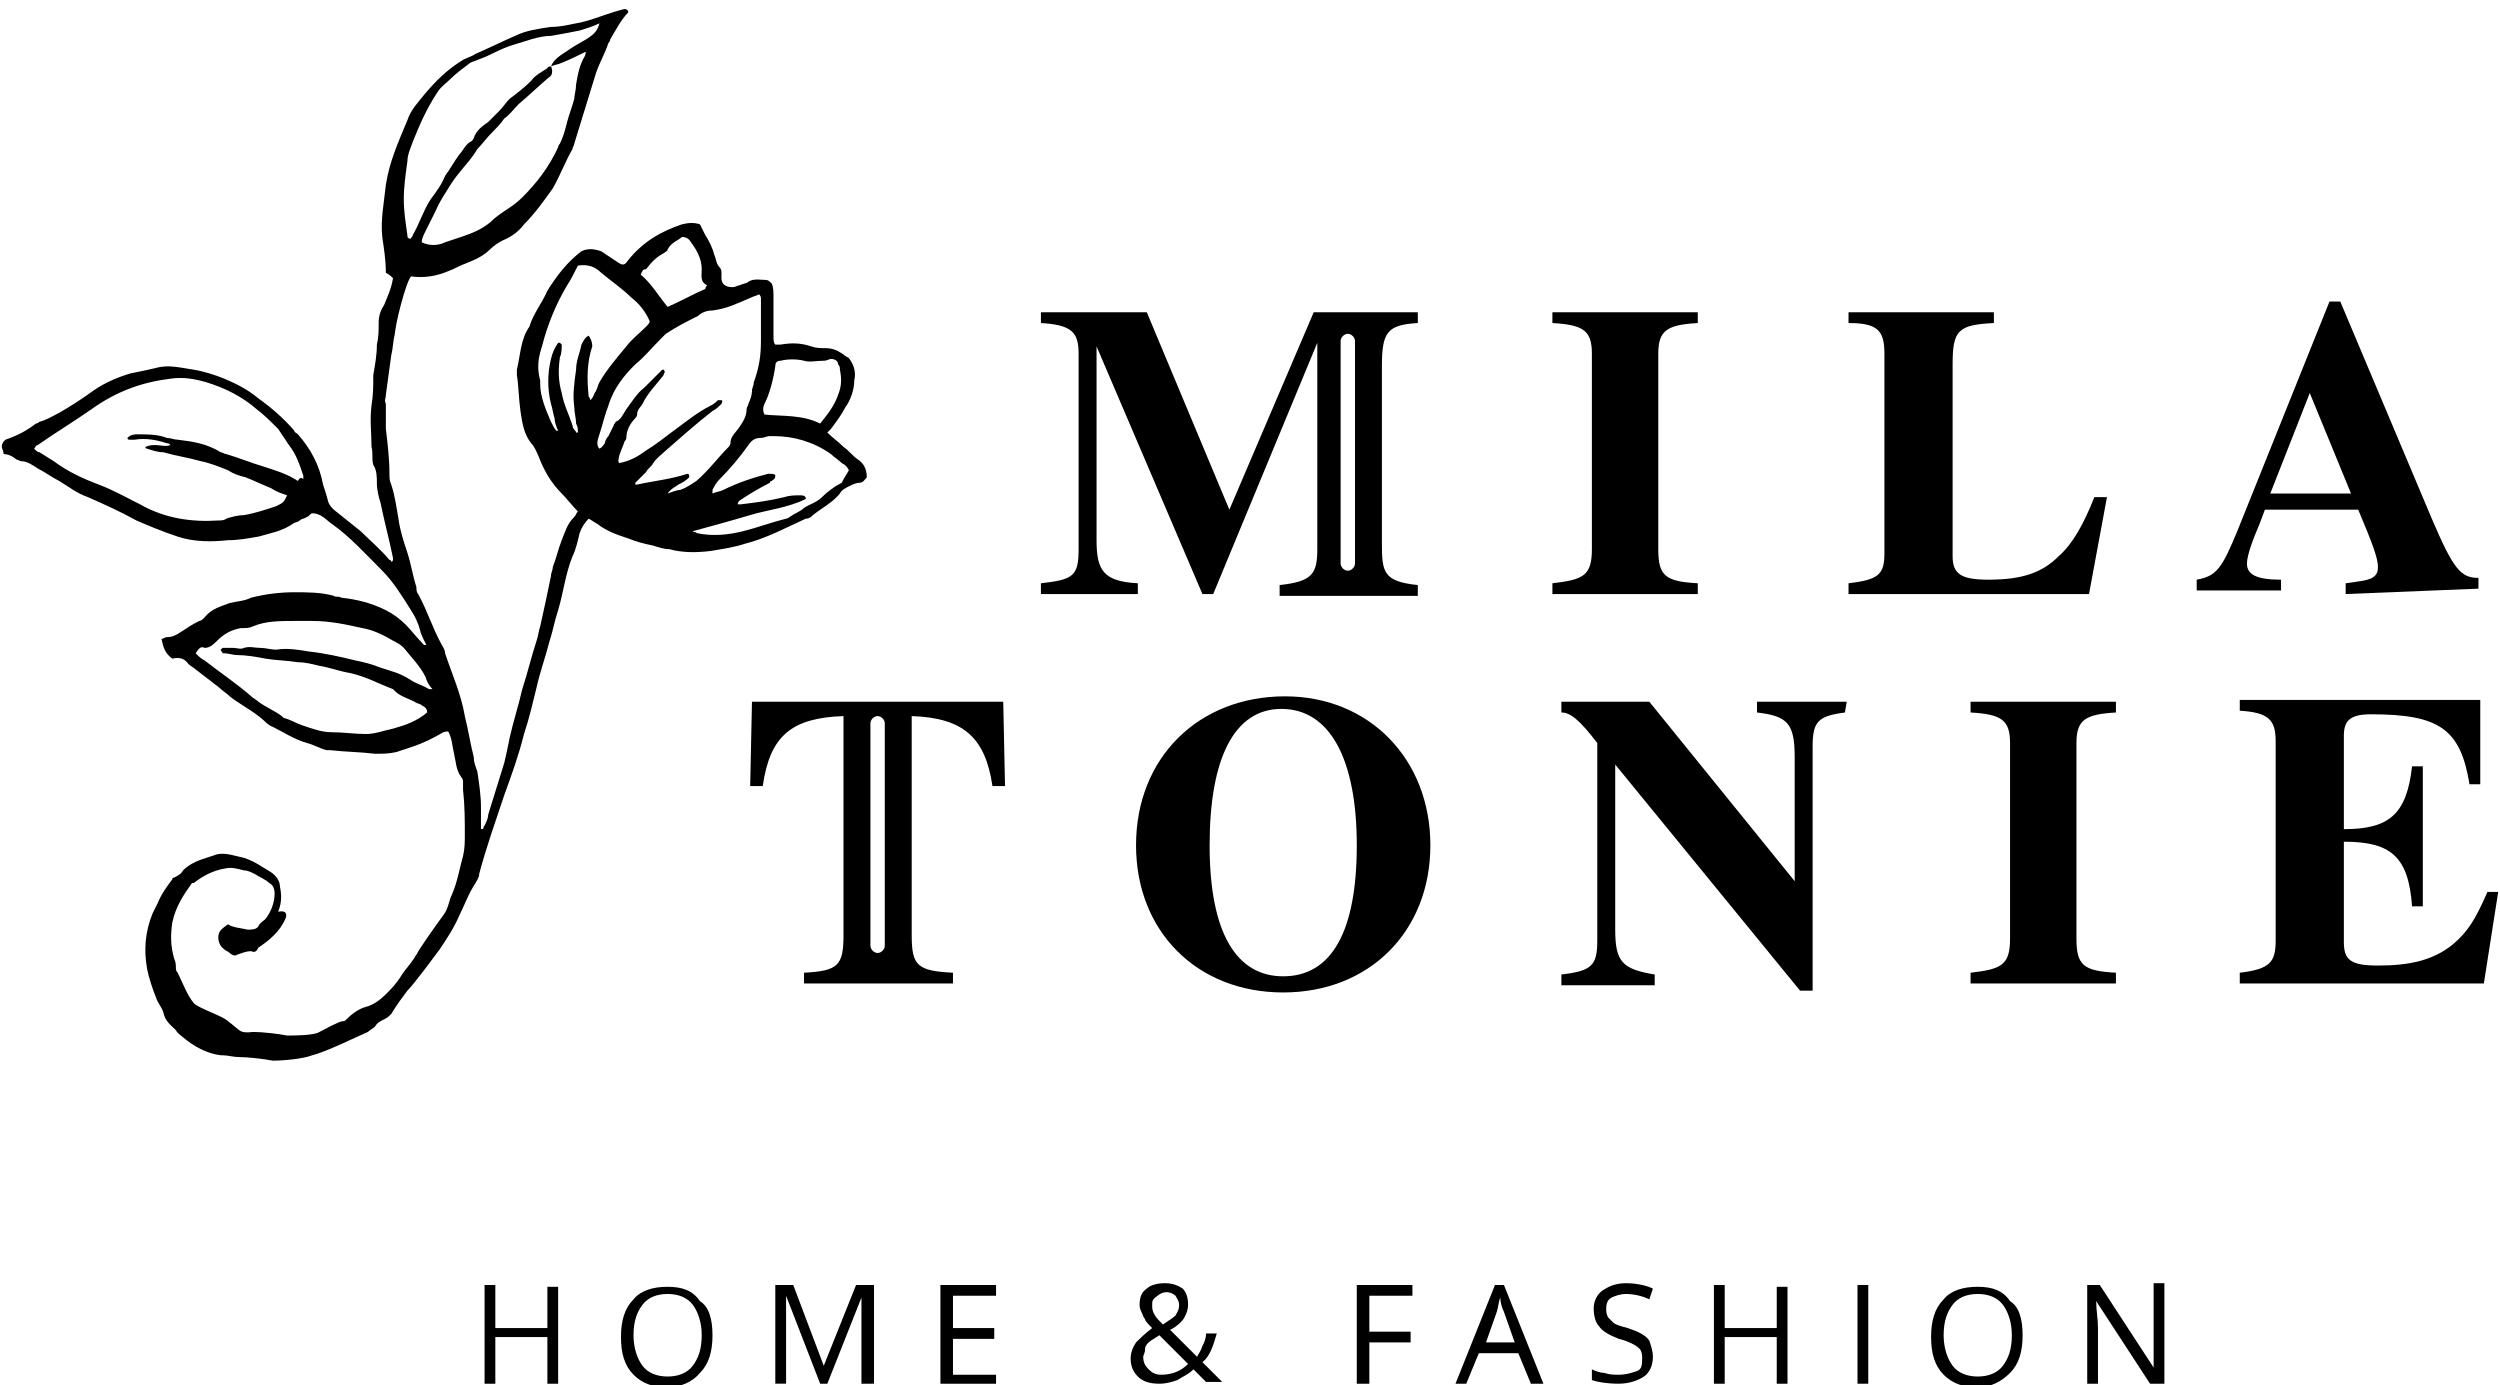
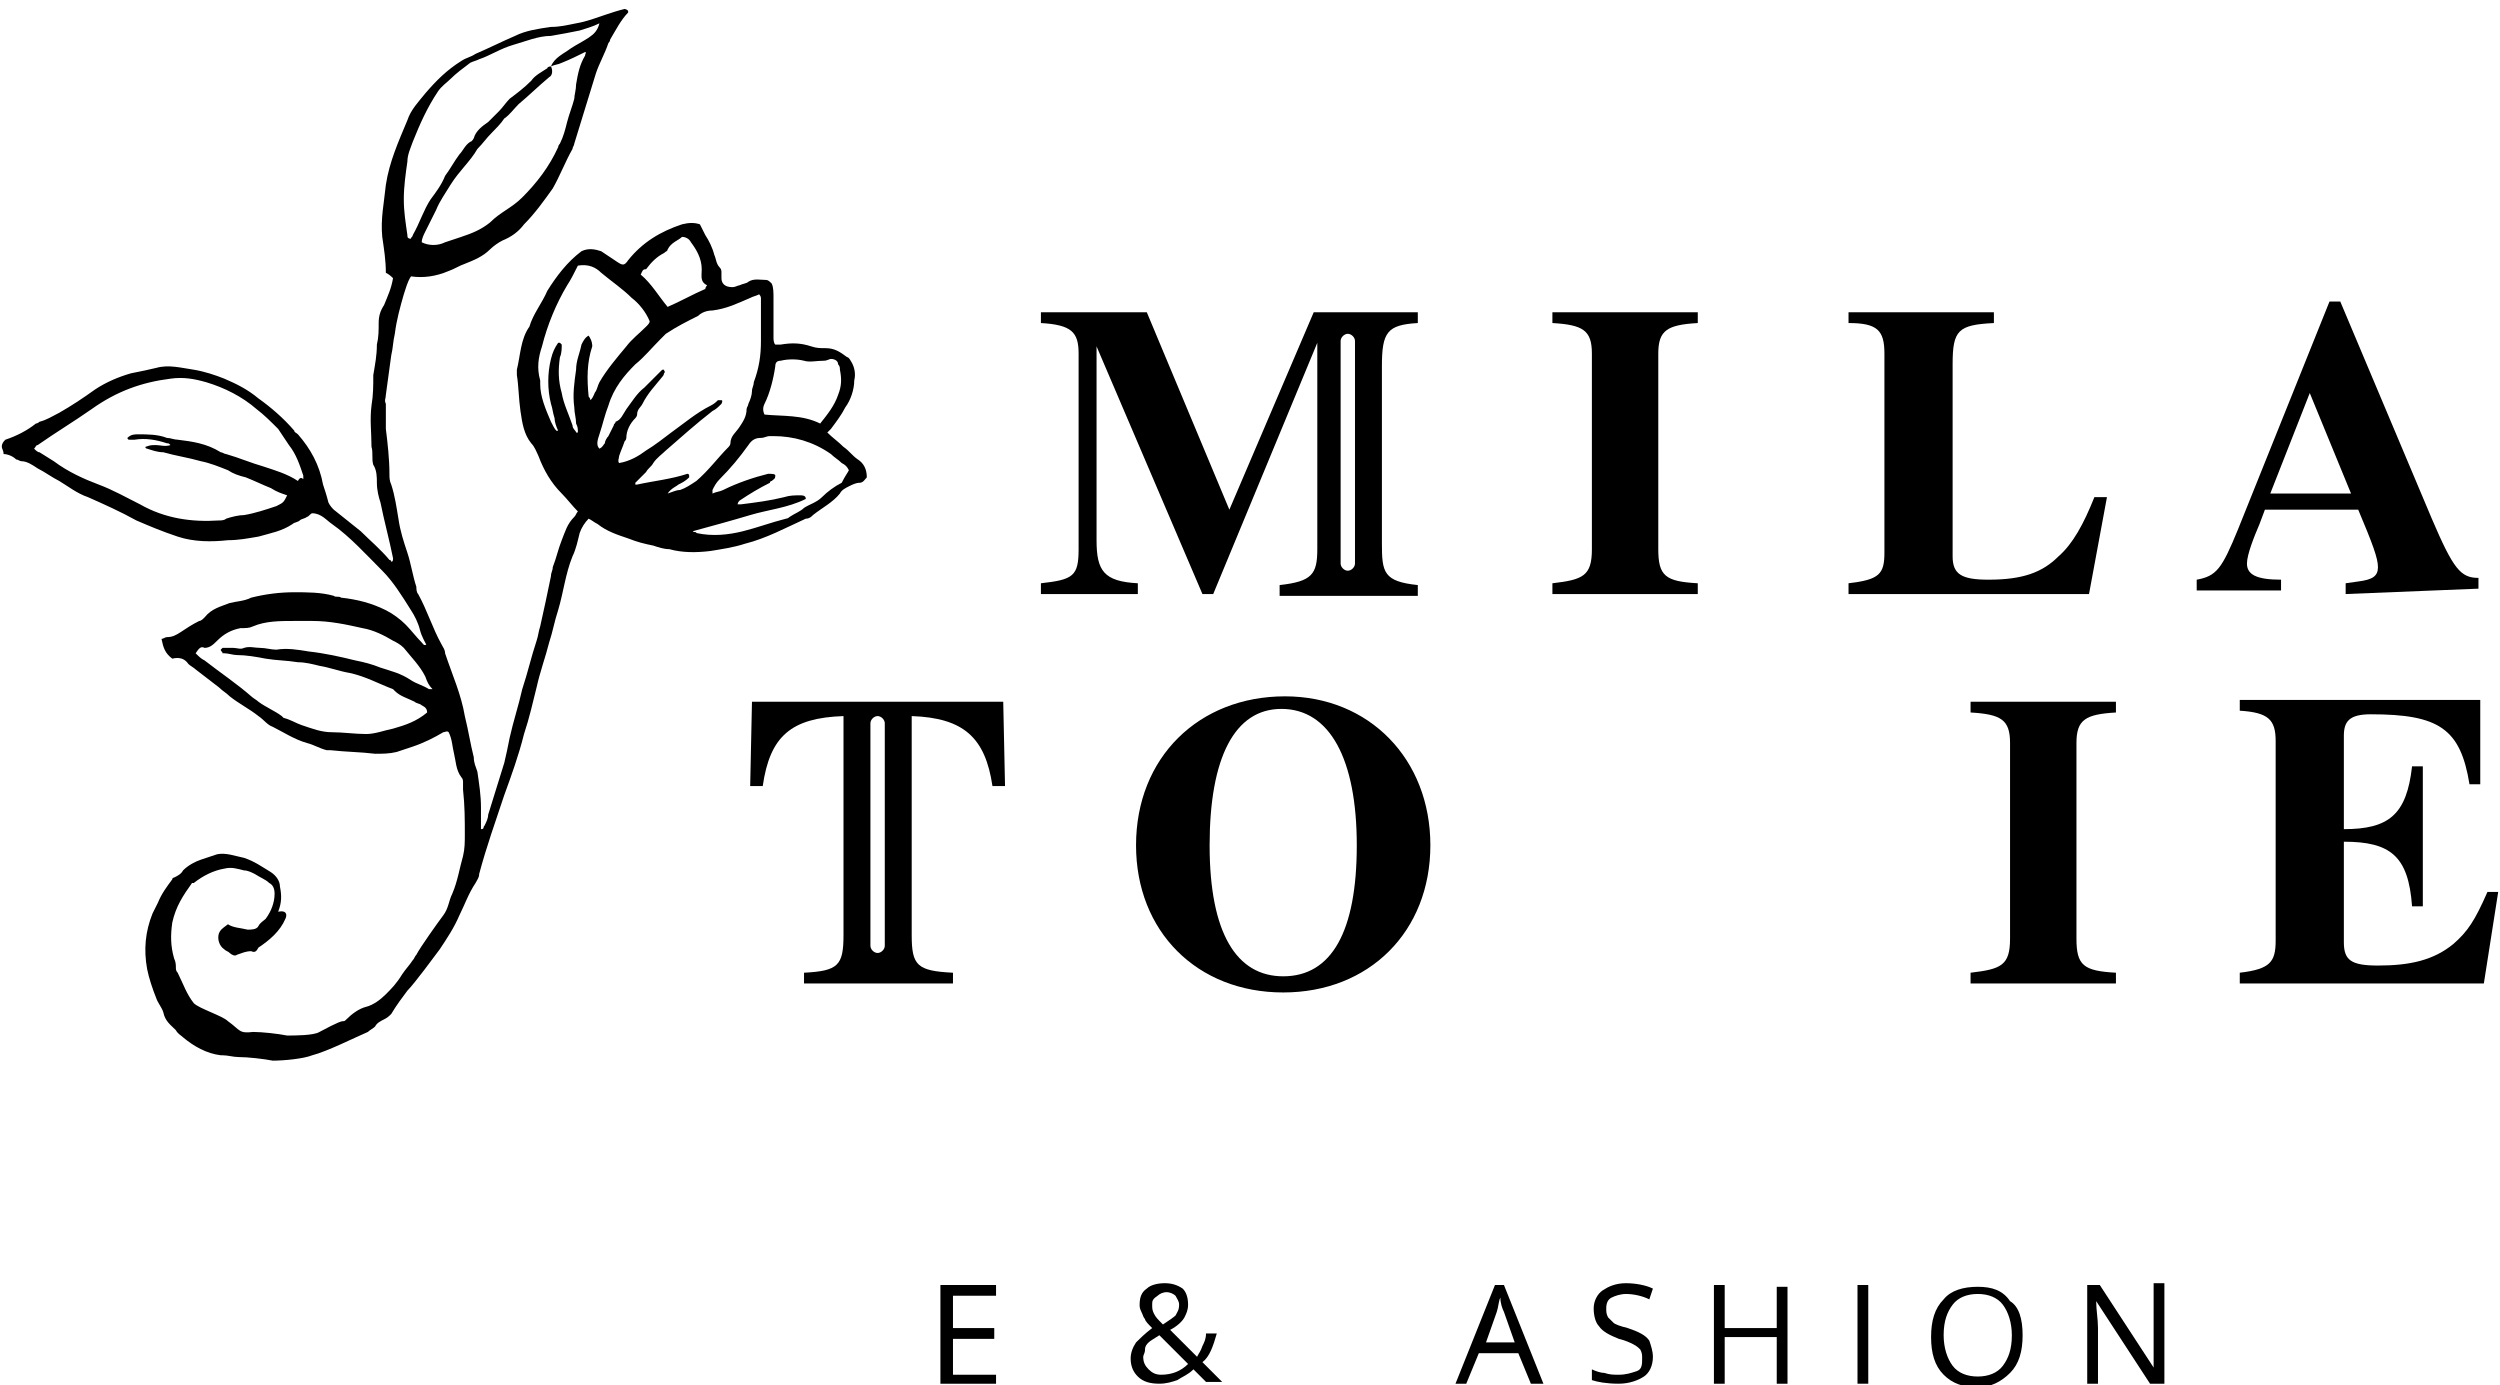
<svg xmlns="http://www.w3.org/2000/svg" version="1.1" id="Laag_1" x="0px" y="0px" viewBox="0 0 139.3 77.2" style="enable-background:new 0 0 139.3 77.2;" xml:space="preserve">
  <g>
    <g>
      <path d="M86.5,33.1v-0.6c1.7-0.2,2.2-0.4,2.2-1.9V19.7c0-1.3-0.5-1.6-2.2-1.7v-0.6h8.1V18c-1.7,0.1-2.2,0.4-2.2,1.7v10.9    c0,1.5,0.4,1.8,2.2,1.9v0.6H86.5z" />
      <path d="M116.4,33.1H103v-0.6c1.7-0.2,2-0.5,2-1.7V19.7c0-1.3-0.4-1.7-2-1.7v-0.6l8.1,0v0.6c-2,0.1-2.3,0.4-2.3,2.3V31    c0,1,0.5,1.3,2,1.3c1.9,0,3-0.4,3.9-1.3c0.8-0.7,1.4-1.8,2-3.3h0.7L116.4,33.1z" />
      <path d="M130.7,33.1v-0.6l0.7-0.1c0.8-0.1,1.1-0.3,1.1-0.8s-0.3-1.3-1.1-3.2h-5.2l-0.3,0.8c-0.3,0.7-0.7,1.7-0.7,2.2    c0,0.6,0.5,0.9,1.9,0.9v0.6h-4.7v-0.6c1.1-0.2,1.4-0.6,2.3-2.8l5.1-12.7h0.6l5.1,12.1c1.2,2.8,1.6,3.3,2.6,3.3v0.6L130.7,33.1    L130.7,33.1z M128.7,21.9l-2.2,5.6h4.5L128.7,21.9z" />
      <path d="M71.5,55.3c-4.8,0-8.2-3.4-8.2-8.2c0-4.9,3.5-8.3,8.3-8.3c4.7,0,8.1,3.5,8.1,8.3C79.7,51.9,76.3,55.3,71.5,55.3z     M71.4,39.5c-2.6,0-4,2.7-4,7.6c0,4.9,1.5,7.3,4.1,7.3c2.7,0,4.1-2.5,4.1-7.3C75.6,42.3,74.1,39.5,71.4,39.5z" />
-       <path d="M102.8,39.7c-1.5,0.2-1.8,0.5-1.8,1.9v13.6h-0.7L90,42.6v9.2c0,1.8,0.4,2.2,2.2,2.5v0.6h-5.2v-0.6c1.7-0.2,2-0.5,2-1.9    V41.4c-1-1.3-1.5-1.7-2-1.7v-0.6h4.9l8.1,10v-6.9c0-1.9-0.4-2.3-2.1-2.5v-0.6h5L102.8,39.7L102.8,39.7z" />
      <path d="M109.8,54.8v-0.6c1.7-0.2,2.2-0.4,2.2-1.9V41.4c0-1.3-0.5-1.6-2.2-1.7v-0.6h8.1v0.6c-1.7,0.1-2.2,0.4-2.2,1.7v10.9    c0,1.5,0.4,1.8,2.2,1.9v0.6L109.8,54.8L109.8,54.8z" />
      <path d="M138.4,54.8h-13.6v-0.6c1.7-0.2,2-0.6,2-1.8V41.3c0-1.2-0.4-1.6-2-1.7v-0.6h13.4v4.7h-0.6c-0.5-3.1-1.7-3.9-5.5-3.9    c-1.2,0-1.5,0.4-1.5,1.2v5.2c2.5,0,3.5-0.8,3.8-3.5h0.6v7.8h-0.6c-0.2-2.8-1.2-3.6-3.8-3.6v5.6c0,1,0.4,1.3,1.9,1.3    c1.8,0,3.1-0.3,4.2-1.2c0.8-0.7,1.2-1.3,1.9-2.9h0.6L138.4,54.8z" />
      <g>
        <path d="M23.9,36.2c-0.2-0.4-0.4-0.7-0.5-1.1c-0.1-0.4-0.3-0.8-0.5-1.1c-0.5-0.8-1-1.6-1.6-2.2c-0.9-0.9-1.8-1.9-2.8-2.6     c-0.3-0.2-0.6-0.6-1.1-0.6c-0.1,0-0.2,0.2-0.3,0.2c-0.1,0.1-0.3,0.1-0.4,0.2s-0.3,0.1-0.4,0.2c-0.6,0.4-1.2,0.5-1.9,0.7     c-0.6,0.1-1.1,0.2-1.7,0.2c-0.9,0.1-1.9,0.1-2.8-0.2C9,29.6,8.3,29.3,7.6,29c-0.9-0.5-1.8-0.9-2.7-1.3c-0.6-0.2-1.1-0.6-1.6-0.9     c-0.4-0.2-0.8-0.5-1.2-0.7c-0.3-0.2-0.6-0.4-0.9-0.4c-0.1,0-0.2-0.1-0.3-0.1c-0.2-0.2-0.5-0.3-0.7-0.3c0-0.2-0.1-0.3-0.1-0.4     c0-0.2,0.1-0.3,0.2-0.4c0.6-0.2,1.2-0.5,1.7-0.9c0.1,0,0.2-0.1,0.2-0.1c0.4-0.1,0.7-0.3,1.1-0.5c0.7-0.4,1.3-0.8,2-1.3     c0.6-0.4,1.3-0.7,2-0.9c0.5-0.1,1-0.2,1.4-0.3c0.7-0.2,1.4,0,2.1,0.1c0.6,0.1,1.2,0.3,1.7,0.5c0.7,0.3,1.3,0.6,1.9,1.1     c0.7,0.5,1.4,1.1,2,1.8c0,0.1,0.1,0.1,0.2,0.2c0.7,0.8,1.2,1.7,1.4,2.8c0.1,0.3,0.2,0.6,0.3,1c0.1,0.2,0.2,0.3,0.3,0.4     c0.5,0.4,1,0.8,1.5,1.2c0.5,0.5,1.1,1,1.6,1.6c0,0,0.1,0,0.1,0.1c0.1,0,0.1-0.1,0.1-0.2c-0.2-1-0.5-2.1-0.7-3.1     c-0.1-0.3-0.2-0.7-0.2-1.1c0-0.3,0-0.7-0.2-1c-0.1-0.3,0-0.7-0.1-1c0-0.8-0.1-1.5,0-2.3c0.1-0.6,0.1-1.1,0.1-1.7     c0.1-0.6,0.2-1.1,0.2-1.7c0.1-0.4,0.1-0.8,0.1-1.2c0-0.4,0.1-0.7,0.3-1c0.2-0.5,0.4-0.9,0.5-1.5c-0.1-0.1-0.2-0.2-0.4-0.3     c0-0.7-0.1-1.3-0.2-2c-0.1-1,0.1-1.9,0.2-2.9c0.2-1.3,0.7-2.4,1.2-3.6c0.2-0.6,0.6-1,1-1.5c0.6-0.7,1.2-1.3,2-1.8     c0.3-0.2,0.5-0.2,0.8-0.4c0.7-0.3,1.5-0.7,2.2-1c0.6-0.3,1.3-0.4,2-0.5c0.5,0,0.9-0.1,1.4-0.2c0.6-0.1,1.1-0.3,1.7-0.5     c0.3-0.1,0.6-0.2,1-0.3c0,0,0.1,0,0.2,0.1c0,0,0,0.1,0,0.1c-0.4,0.4-0.7,1-1,1.5c0,0.1-0.1,0.2-0.1,0.2c-0.2,0.6-0.5,1.1-0.7,1.7     c-0.4,1.3-0.8,2.6-1.2,3.9c0,0.1-0.1,0.2-0.1,0.3c-0.4,0.7-0.7,1.5-1.1,2.2c-0.5,0.7-1,1.4-1.6,2c-0.3,0.4-0.7,0.7-1.2,0.9     c-0.2,0.1-0.5,0.3-0.7,0.5c-0.4,0.4-0.9,0.6-1.4,0.8c-0.3,0.1-0.6,0.3-0.9,0.4c-0.7,0.3-1.4,0.4-2.1,0.3c-0.2,0.3-0.3,0.7-0.4,1     c-0.2,0.7-0.4,1.4-0.5,2.2c-0.1,0.4-0.1,0.8-0.2,1.2c-0.1,0.7-0.2,1.5-0.3,2.2c0,0.2-0.1,0.3,0,0.5c0,0.5,0,1,0,1.4     c0.1,0.8,0.2,1.7,0.2,2.5c0,0.2,0,0.4,0.1,0.6c0.2,0.6,0.3,1.3,0.4,1.9c0.1,0.7,0.3,1.3,0.5,1.9s0.3,1.3,0.5,1.9     c0,0.1,0,0.3,0.1,0.4c0.5,0.9,0.8,1.9,1.3,2.8c0.1,0.2,0.2,0.3,0.2,0.5c0.4,1.2,0.9,2.3,1.1,3.5c0.2,0.8,0.3,1.5,0.5,2.3     c0,0.3,0.1,0.5,0.2,0.8c0.1,0.7,0.2,1.3,0.2,2c0,0.4,0,0.8,0,1.2c0.2,0,0.1-0.1,0.2-0.2c0.1-0.2,0.2-0.4,0.2-0.6     c0.3-1,0.6-1.9,0.9-2.9c0.1-0.4,0.2-0.9,0.3-1.4c0.2-0.9,0.5-1.8,0.7-2.7c0.3-0.9,0.5-1.8,0.8-2.7c0.1-0.3,0.1-0.5,0.2-0.8     c0.2-0.9,0.4-1.8,0.6-2.8c0-0.2,0.1-0.3,0.1-0.5c0.2-0.5,0.3-1,0.5-1.5c0.2-0.5,0.3-0.9,0.7-1.3c0.1-0.1,0.1-0.2,0.2-0.3     c-0.3-0.3-0.6-0.7-0.9-1c-0.6-0.6-1-1.3-1.3-2.1c-0.1-0.2-0.2-0.5-0.4-0.7c-0.4-0.5-0.5-1.1-0.6-1.8c-0.1-0.7-0.1-1.4-0.2-2     c0-0.1,0-0.2,0-0.3c0.2-0.8,0.2-1.7,0.7-2.4c0.2-0.7,0.7-1.3,1-2c0.5-0.8,1.1-1.6,1.9-2.2c0.4-0.2,0.8-0.1,1.1,0     c0.3,0.2,0.6,0.4,0.9,0.6s0.4,0.2,0.6-0.1c0.8-1,1.8-1.6,3-2c0.4-0.1,0.7-0.1,1,0c0.1,0.2,0.2,0.4,0.3,0.6     c0.2,0.3,0.4,0.7,0.5,1.1c0.1,0.2,0.1,0.5,0.3,0.7c0.1,0.1,0.1,0.2,0.1,0.3c0,0.1,0,0.2,0,0.3c0,0.3,0.2,0.5,0.6,0.5     c0.2,0,0.3-0.1,0.4-0.1c0.2-0.1,0.4-0.1,0.5-0.2c0.3-0.2,0.7-0.1,1-0.1c0.1,0,0.2,0.1,0.3,0.2c0.1,0.2,0.1,0.5,0.1,0.8     c0,0.7,0,1.5,0,2.2c0,0.1,0,0.3,0.1,0.4c0.1,0,0.2,0,0.3,0c0.6-0.1,1.1-0.1,1.7,0.1c0.3,0.1,0.5,0.1,0.8,0.1     c0.5,0,0.8,0.2,1.2,0.5c0.1,0,0.2,0.2,0.2,0.2c0.2,0.3,0.3,0.7,0.2,1.1c0,0.5-0.2,1.1-0.5,1.5c-0.2,0.4-0.5,0.8-0.8,1.2     c-0.1,0.1-0.1,0.1-0.2,0.2c0.3,0.3,0.6,0.5,0.9,0.8c0.3,0.2,0.5,0.5,0.8,0.7c0.3,0.2,0.5,0.5,0.5,1c-0.1,0.1-0.2,0.3-0.4,0.3     c-0.2,0-0.4,0.1-0.6,0.2c-0.2,0.1-0.4,0.2-0.5,0.4c-0.4,0.5-1,0.8-1.5,1.2c-0.1,0.1-0.2,0.2-0.4,0.2c-1.1,0.5-2.2,1.1-3.4,1.4     c-0.6,0.2-1.3,0.3-1.9,0.4c-0.8,0.1-1.6,0.1-2.3-0.1c-0.3,0-0.6-0.1-0.9-0.2c-0.5-0.1-0.9-0.2-1.4-0.4c-0.6-0.2-1.2-0.4-1.7-0.8     c-0.2-0.1-0.3-0.2-0.5-0.3c-0.2,0.2-0.4,0.5-0.5,0.8c-0.1,0.4-0.2,0.9-0.4,1.3c-0.4,1-0.5,2-0.8,3c-0.2,0.6-0.3,1.2-0.5,1.8     c-0.2,0.8-0.5,1.6-0.7,2.5c-0.2,0.8-0.4,1.7-0.7,2.6c-0.3,1.2-0.7,2.3-1.1,3.4c-0.5,1.5-1,2.9-1.4,4.4c0,0.2-0.1,0.3-0.2,0.5     c-0.4,0.6-0.6,1.2-0.9,1.8c-0.3,0.7-0.7,1.3-1.1,1.9c-0.3,0.4-1.4,1.9-1.8,2.3c-0.3,0.4-0.6,0.8-0.9,1.3     c-0.1,0.1-0.2,0.2-0.4,0.3c-0.2,0.1-0.4,0.2-0.5,0.4c-0.1,0.1-0.3,0.2-0.4,0.3c-0.7,0.3-2.3,1.1-3.1,1.3     c-0.5,0.2-1.6,0.3-2.2,0.3c-0.5-0.1-1.4-0.2-1.9-0.2c-0.3,0-0.6-0.1-0.9-0.1c0,0-0.1,0-0.1,0c-0.8-0.1-1.5-0.5-2.1-1     c-0.1-0.1-0.3-0.2-0.4-0.4c-0.3-0.3-0.6-0.5-0.7-1c-0.1-0.3-0.3-0.5-0.4-0.8c-0.2-0.5-0.4-1.1-0.5-1.6c-0.2-1.1-0.1-2.1,0.3-3.1     c0.1-0.2,0.2-0.4,0.3-0.6c0.2-0.5,0.5-0.9,0.8-1.3c0-0.1,0.1-0.1,0.1-0.1c0.2-0.1,0.4-0.2,0.5-0.4c0.3-0.3,0.7-0.5,1-0.6     c0.3-0.1,0.6-0.2,0.9-0.3c0.5-0.1,1,0.1,1.5,0.2c0.6,0.2,1,0.5,1.5,0.8c0.3,0.2,0.5,0.5,0.5,0.8c0.1,0.5,0.1,0.9-0.1,1.4     C16,50.7,16,51,15.9,51.2c-0.3,0.7-0.9,1.2-1.5,1.6C14.3,53,14.2,53.1,14,53c-0.3,0-0.5,0.1-0.8,0.2c-0.1,0.1-0.3,0-0.4-0.1     c-0.1-0.1-0.2-0.1-0.3-0.2c-0.3-0.2-0.4-0.6-0.3-0.9c0.1-0.2,0.1-0.2,0.5-0.5c0.3,0.2,0.7,0.2,1.1,0.3c0.2,0,0.5,0,0.6-0.2     c0.1-0.2,0.3-0.3,0.4-0.4c0.3-0.4,0.5-0.9,0.5-1.4c0-0.3-0.1-0.5-0.3-0.6c-0.2-0.2-0.5-0.3-0.8-0.5c-0.2-0.1-0.4-0.2-0.6-0.2     c-0.4-0.1-0.7-0.2-1.1-0.1c-0.6,0.1-1.2,0.4-1.7,0.8c0,0,0,0-0.1,0c-0.5,0.7-0.9,1.3-1.1,2.2c-0.1,0.7-0.1,1.3,0.1,2     c0.1,0.2,0.1,0.4,0.1,0.5c0,0.1,0,0.2,0.1,0.3c0.3,0.6,0.5,1.2,0.9,1.7c0.3,0.3,1.6,0.7,1.9,1c0.7,0.5,0.6,0.7,1.4,0.6     c0.5,0,1.4,0.1,1.9,0.2c0.4,0,1.5,0,1.8-0.2c0.2-0.1,1.1-0.6,1.3-0.6c0.1,0,0.1,0,0.2-0.1c0.3-0.3,0.7-0.6,1.1-0.7     c0.4-0.1,0.8-0.4,1.1-0.7c0.3-0.3,0.6-0.6,0.9-1.1c0.2-0.3,0.4-0.5,0.6-0.8c0.1-0.1,0.1-0.2,0.2-0.3c0.2-0.4,1.2-1.8,1.5-2.2     s0.3-0.8,0.5-1.2c0.3-0.7,0.4-1.4,0.6-2.1c0.1-0.4,0.1-0.8,0.1-1.2c0-0.8,0-1.6-0.1-2.5c0-0.1,0-0.3,0-0.4c0-0.1,0-0.2-0.1-0.3     c-0.3-0.4-0.3-0.9-0.4-1.3c-0.1-0.4-0.1-0.8-0.3-1.2c-0.1-0.1-0.2,0-0.3,0c-0.5,0.3-1.1,0.6-1.7,0.8c-0.3,0.1-0.6,0.2-0.9,0.3     C21.7,42,21.3,42,20.9,42c-0.8-0.1-1.6-0.1-2.5-0.2c-0.1,0-0.1,0-0.2,0c-0.4-0.1-0.7-0.3-1.1-0.4c-0.7-0.2-1.3-0.6-1.9-0.9     c-0.3-0.1-0.5-0.4-0.8-0.6c-0.5-0.4-1.1-0.7-1.6-1.1c-0.2-0.2-0.4-0.3-0.6-0.5c-0.4-0.3-0.9-0.7-1.3-1c-0.1-0.1-0.3-0.2-0.4-0.3     c-0.2-0.3-0.5-0.4-0.9-0.3c-0.4-0.3-0.5-0.6-0.6-1.1c0.1,0,0.2-0.1,0.3-0.1c0.3,0,0.5-0.1,0.8-0.3c0.3-0.2,0.6-0.4,1-0.6     c0.1,0,0.2-0.1,0.3-0.2c0.4-0.5,0.9-0.6,1.4-0.8c0.4-0.1,0.8-0.1,1.2-0.3c0.8-0.2,1.6-0.3,2.4-0.3c0.7,0,1.5,0,2.2,0.2     c0.1,0.1,0.3,0,0.4,0.1c0.9,0.1,1.7,0.3,2.5,0.7c0.4,0.2,0.8,0.5,1.1,0.8s0.6,0.7,0.9,1c0.1,0.1,0.1,0.2,0.3,0.1     C23.9,36.2,23.9,36.2,23.9,36.2z M30.7,3.7c0.2-0.5,0.7-0.7,1.1-1c0.3-0.2,0.7-0.4,1-0.6c0.3-0.2,0.5-0.4,0.6-0.8     c-0.4,0.2-0.8,0.3-1.1,0.4c-0.5,0.1-1,0.2-1.6,0.3C30,2,29.3,2.3,28.6,2.5c-0.7,0.2-1.3,0.6-1.9,0.8c-0.2,0.1-0.3,0.1-0.5,0.2     c-0.4,0.3-0.8,0.6-1.1,0.9c-0.2,0.2-0.5,0.4-0.7,0.7C23.8,6,23.4,6.9,23,7.9c-0.1,0.3-0.3,0.7-0.3,1.1c-0.1,0.7-0.2,1.4-0.2,2.1     c0,0.7,0.1,1.3,0.2,2c0,0.1,0,0.2,0.2,0.2c0-0.1,0.1-0.1,0.1-0.2c0.4-0.7,0.6-1.4,1-2c0.3-0.4,0.6-0.8,0.8-1.3     c0.3-0.4,0.5-0.8,0.8-1.2c0.2-0.2,0.3-0.5,0.6-0.7c0.1,0,0.2-0.2,0.2-0.2c0.1-0.4,0.5-0.7,0.8-0.9c0.2-0.2,0.4-0.4,0.6-0.6     c0.2-0.2,0.4-0.5,0.6-0.7c0.4-0.3,0.8-0.6,1.2-1c0.2-0.3,0.6-0.5,0.9-0.7C30.5,3.7,30.7,3.7,30.7,3.7c0.1,0.2,0.1,0.5-0.1,0.6     c-0.6,0.5-1.1,1-1.7,1.5c-0.3,0.3-0.5,0.6-0.8,0.8c-0.2,0.3-0.5,0.6-0.7,0.8c-0.3,0.3-0.5,0.6-0.8,0.9c-0.4,0.7-1,1.2-1.5,2     c-0.3,0.5-0.6,0.9-0.8,1.4c-0.2,0.4-0.4,0.8-0.6,1.2c-0.1,0.2-0.2,0.4-0.2,0.6c0.4,0.2,0.9,0.2,1.3,0c0.3-0.1,0.6-0.2,0.9-0.3     c0.6-0.2,1.1-0.4,1.6-0.8c0.3-0.3,0.6-0.5,0.9-0.7c0.3-0.2,0.6-0.4,0.9-0.7c0.8-0.8,1.5-1.7,2-2.8c0-0.1,0.1-0.2,0.1-0.2     c0.2-0.4,0.3-0.8,0.4-1.2c0.1-0.4,0.3-0.9,0.4-1.3C32,5.3,32.1,5,32.1,4.7c0.1-0.6,0.2-1.1,0.5-1.6c0-0.1,0.1-0.2,0-0.2     c-0.4,0.2-0.8,0.4-1.3,0.6C31.1,3.6,30.9,3.6,30.7,3.7z M16.9,26.7c0-0.1,0-0.1,0-0.2c-0.2-0.6-0.4-1.2-0.8-1.7     c-0.2-0.3-0.4-0.6-0.6-0.9c-0.4-0.4-0.8-0.8-1.2-1.1c-0.8-0.7-1.8-1.2-2.8-1.5c-0.7-0.2-1.3-0.3-2-0.2c-1.6,0.2-3,0.7-4.4,1.7     c-1,0.7-2,1.3-3,2C2,24.8,2,24.9,1.9,25c0.1,0.1,0.2,0.2,0.3,0.2c0.3,0.2,0.5,0.3,0.8,0.5c0.8,0.6,1.7,1,2.5,1.3     c0.8,0.3,1.5,0.7,2.3,1.1c1.4,0.8,2.9,1,4.4,0.9c0.1,0,0.3,0,0.4-0.1c0.3-0.1,0.7-0.2,1-0.2c0.6-0.1,1.2-0.3,1.8-0.5     c0.4-0.2,0.4-0.2,0.6-0.6c-0.3-0.1-0.6-0.2-0.9-0.4c-0.5-0.2-0.9-0.4-1.4-0.6c-0.4-0.1-0.7-0.2-1-0.4c-0.5-0.2-1-0.4-1.5-0.5     c-0.7-0.2-1.4-0.3-2.1-0.5c-0.3,0-0.6-0.1-0.9-0.2c0,0-0.1,0-0.1-0.1c0.3-0.1,0.3-0.1,0.6-0.1c0.2,0,0.5,0.1,0.8,0     c-0.1-0.1-0.1-0.1-0.2-0.1c-0.6-0.2-1.2-0.3-1.8-0.2c-0.1,0-0.2,0-0.3,0c-0.1,0-0.1-0.1-0.1-0.1c0.2-0.2,0.4-0.2,0.6-0.2     c0.5,0,1.1,0,1.6,0.2c0.2,0,0.4,0.1,0.6,0.1c0.8,0.1,1.6,0.2,2.4,0.7c0.1,0,0.2,0.1,0.3,0.1c0.7,0.2,1.4,0.5,2.1,0.7     c0.6,0.2,1.3,0.4,1.9,0.8C16.7,26.6,16.8,26.6,16.9,26.7z M37.2,27.5c0.3-0.1,0.5-0.2,0.7-0.2c0.3-0.1,0.6-0.3,0.9-0.5     c0.7-0.6,1.2-1.3,1.8-1.9c0,0,0.1-0.1,0.1-0.2c0-0.4,0.3-0.6,0.5-0.9c0.2-0.3,0.4-0.6,0.4-1c0-0.1,0.1-0.2,0.1-0.3     c0.1-0.2,0.2-0.5,0.2-0.7c0-0.2,0.1-0.3,0.1-0.5c0.3-0.8,0.4-1.5,0.4-2.3c0-0.8,0-1.6,0-2.4c0,0,0-0.1-0.1-0.2     c-0.2,0.1-0.3,0.1-0.5,0.2c-0.7,0.3-1.3,0.6-2.1,0.7c-0.3,0-0.6,0.1-0.8,0.3c-0.6,0.3-1.2,0.6-1.8,1c-0.1,0.1-0.2,0.2-0.3,0.3     c-0.5,0.5-0.9,1-1.4,1.4c-0.6,0.6-1.2,1.3-1.5,2.3c-0.2,0.5-0.3,1-0.5,1.6c-0.1,0.3-0.2,0.6,0,0.8c0.2-0.1,0.2-0.2,0.3-0.3     c0-0.1,0.1-0.3,0.2-0.4c0.1-0.2,0.2-0.4,0.3-0.6c0-0.1,0.1-0.1,0.1-0.2c0.3-0.1,0.4-0.4,0.6-0.7c0.3-0.4,0.6-0.9,1-1.2     c0.1-0.1,0.2-0.2,0.3-0.3c0.2-0.2,0.5-0.5,0.7-0.7c0,0,0.1,0,0.1,0c0,0.1,0.1,0.1,0,0.2c0,0.1-0.1,0.2-0.1,0.2     c-0.4,0.5-0.8,0.9-1.1,1.5c-0.1,0.2-0.3,0.3-0.3,0.6c0,0.1-0.1,0.2-0.1,0.2c-0.3,0.3-0.5,0.7-0.5,1.1c0,0.1-0.1,0.2-0.1,0.2     c-0.1,0.3-0.2,0.5-0.3,0.8c0,0.1-0.1,0.3,0,0.4c0.6-0.1,1.1-0.4,1.5-0.7c0.5-0.3,1-0.7,1.4-1c0.7-0.5,1.4-1.1,2.2-1.5     c0.2-0.1,0.3-0.2,0.4-0.3c0,0,0.1,0,0.2,0s0,0.2,0,0.2c-0.2,0.2-0.3,0.3-0.5,0.4c-0.9,0.7-1.8,1.5-2.6,2.2     c-0.2,0.2-0.5,0.4-0.7,0.7c-0.1,0.2-0.3,0.3-0.4,0.5c-0.2,0.2-0.4,0.4-0.6,0.6c0,0,0,0,0,0.1c0,0,0,0,0.1,0     c0.9-0.2,1.9-0.3,2.8-0.6c0,0,0.1,0,0.1,0.1c0,0,0,0.1,0,0.1c-0.2,0.2-0.4,0.3-0.6,0.4C37.7,27.1,37.4,27.2,37.2,27.5z      M10.9,36.4c0.2,0.2,0.3,0.3,0.5,0.4c0.9,0.7,1.8,1.3,2.6,2c0.1,0.1,0.3,0.2,0.4,0.3c0.4,0.3,0.9,0.5,1.3,0.8     c0,0,0.1,0.1,0.1,0.1c0.4,0.1,0.7,0.3,1,0.4c0.6,0.2,1.1,0.4,1.7,0.4c0.6,0,1.3,0.1,1.9,0.1c0.5,0,1-0.2,1.5-0.3     c0.7-0.2,1.3-0.4,1.9-0.9c0-0.2-0.1-0.3-0.3-0.4c-0.1-0.1-0.3-0.1-0.4-0.2c-0.4-0.2-0.8-0.3-1.1-0.6c0,0-0.1-0.1-0.1-0.1     c-0.8-0.3-1.5-0.7-2.4-0.9c-0.6-0.1-1.1-0.3-1.7-0.4c-0.4-0.1-0.8-0.2-1.2-0.2c-0.6-0.1-1.2-0.1-1.8-0.2     c-0.5-0.1-1.1-0.2-1.6-0.2c-0.2,0-0.5-0.1-0.7-0.1c0,0-0.1,0-0.1,0c0-0.1-0.1-0.1-0.1-0.2c0,0,0.1-0.1,0.1-0.1c0.2,0,0.4,0,0.6,0     c0.2,0,0.4,0.1,0.6,0c0.3-0.1,0.6,0,0.9,0c0.3,0,0.6,0.1,0.9,0.1c0.6-0.1,1.2,0,1.8,0.1c0.9,0.1,1.8,0.3,2.6,0.5     c0.5,0.1,0.9,0.2,1.4,0.4c0.6,0.2,1.1,0.3,1.7,0.7c0.3,0.2,0.7,0.3,1,0.5c0,0,0.1,0,0.2,0c-0.2-0.2-0.3-0.4-0.4-0.7     c-0.3-0.6-0.8-1.1-1.2-1.6c-0.2-0.2-0.4-0.3-0.6-0.4c-0.5-0.3-1.1-0.6-1.7-0.7c-0.9-0.2-1.8-0.4-2.8-0.4c-0.3,0-0.7,0-1,0     c-0.8,0-1.6,0-2.3,0.3c-0.2,0.1-0.4,0.1-0.7,0.1c-0.5,0.1-0.9,0.3-1.3,0.7c-0.2,0.2-0.4,0.4-0.7,0.4C11.2,36,11.1,36.1,10.9,36.4     z M32.2,14.8c-0.2,0.4-0.4,0.8-0.6,1.1c-0.6,1-1.1,2.2-1.4,3.4c-0.2,0.6-0.3,1.2-0.1,1.9c0,0.1,0,0.1,0,0.2     c0,0.7,0.3,1.4,0.6,2.1c0.1,0.2,0.2,0.4,0.3,0.5c0,0,0.1,0,0.1,0c-0.1-0.2-0.2-0.5-0.2-0.7c-0.1-0.3-0.1-0.5-0.2-0.8     c-0.2-0.8-0.2-1.7,0-2.5c0.1-0.4,0.2-0.6,0.4-0.9c0,0,0.1,0,0.1,0c0,0,0.1,0.1,0.1,0.1c0,0.2,0,0.5-0.1,0.7     c-0.1,0.7-0.1,1.3,0.1,2c0.1,0.6,0.4,1.2,0.6,1.8c0,0.2,0.2,0.3,0.2,0.4c0,0,0.1,0,0.1,0c0-0.2,0-0.3-0.1-0.5     c0-0.3-0.1-0.6-0.1-0.9c-0.1-0.7,0-1.4,0.1-2.1c0-0.5,0.2-0.9,0.3-1.4c0.1-0.2,0.2-0.4,0.4-0.5C33,19,33,19.2,33,19.3     c-0.3,0.9-0.3,1.8-0.2,2.8c0,0,0.1,0.1,0.1,0.2c0.2-0.2,0.2-0.4,0.3-0.5c0.1-0.2,0.1-0.3,0.2-0.5c0.4-0.7,1-1.4,1.5-2     c0.3-0.4,0.7-0.7,1.1-1.1c0.1-0.1,0.2-0.2,0.2-0.3c-0.2-0.5-0.6-1-1-1.3c-0.5-0.5-1.1-0.9-1.7-1.4C33.2,14.9,32.8,14.7,32.2,14.8     z M47.3,26.2c-0.1-0.2-0.2-0.3-0.4-0.4c-0.2-0.2-0.4-0.3-0.6-0.5c-1-0.7-2.1-1-3.2-1c-0.1,0-0.2,0-0.2,0c-0.2,0-0.3,0.1-0.5,0.1     c-0.3,0-0.5,0.1-0.7,0.4c-0.5,0.7-1,1.3-1.6,1.9c-0.2,0.2-0.3,0.4-0.4,0.6c0,0,0,0.1,0,0.2c0.2-0.1,0.4-0.1,0.6-0.2     c0.8-0.4,1.7-0.7,2.5-0.9c0.2,0,0.4,0,0.4,0.1c0,0.2-0.1,0.2-0.2,0.3c0,0-0.1,0-0.1,0.1c-0.6,0.3-1.1,0.6-1.7,1     c0,0-0.1,0.1-0.1,0.2c0.1,0,0.2,0,0.2,0c0.8-0.1,1.6-0.2,2.4-0.4c0.3-0.1,0.6-0.1,0.9-0.1c0.1,0,0.3,0,0.3,0.2     c-1,0.5-2.1,0.6-3.1,0.9c-1,0.3-2.1,0.6-3.2,0.9c0.1,0.1,0.2,0,0.2,0.1c0.9,0.2,1.8,0.1,2.6-0.1c0.8-0.2,1.6-0.5,2.4-0.7     c0.1,0,0.2-0.1,0.2-0.1c0.3-0.2,0.6-0.3,0.8-0.5c0.3-0.2,0.7-0.3,1-0.6c0.3-0.3,0.7-0.6,1.1-0.8C47.1,26.5,47.2,26.4,47.3,26.2z      M45.7,23.6c0.4-0.5,0.8-1,1-1.6c0.2-0.5,0.2-0.9,0.1-1.4c0-0.1,0-0.2-0.1-0.3c0-0.2-0.2-0.3-0.4-0.3c-0.1,0-0.2,0.1-0.4,0.1     c-0.4,0-0.8,0.1-1.1,0c-0.4-0.1-0.9-0.1-1.3,0c-0.2,0-0.3,0.1-0.3,0.3c-0.1,0.7-0.3,1.5-0.6,2.1c-0.1,0.2-0.1,0.4,0,0.6     C43.6,23.2,44.7,23.1,45.7,23.6z M35.7,15.3c0.6,0.5,1,1.2,1.5,1.8c0.7-0.3,1.4-0.7,2.1-1c0,0,0-0.1,0.1-0.2     c-0.4-0.2-0.3-0.5-0.3-0.9c0-0.6-0.3-1.1-0.6-1.5c-0.1-0.2-0.3-0.3-0.5-0.3c-0.2,0.2-0.6,0.3-0.8,0.7c0,0.1-0.1,0.1-0.2,0.2     c-0.4,0.2-0.7,0.5-1,0.9C35.8,15,35.8,15.1,35.7,15.3z" />
      </g>
      <path d="M79,18v-0.6h-5.8l-4.7,11l-4.6-11H58V18c1.7,0.1,2.1,0.5,2.1,1.7v10.9c0,1.5-0.3,1.7-2.1,1.9v0.6h5.4v-0.6    c-1.9-0.1-2.3-0.7-2.3-2.4V19.3l5.9,13.8h0.6l5.8-14v11.5c0,1.4-0.3,1.8-2.1,2v0.6H79v-0.6c-1.9-0.2-2-0.7-2-2.3v-9.9    C77,18.5,77.3,18.1,79,18z M75.5,31.4c0,0.2-0.2,0.4-0.4,0.4s-0.4-0.2-0.4-0.4V19c0-0.2,0.2-0.4,0.4-0.4s0.4,0.2,0.4,0.4V31.4z" />
      <path d="M55.9,39.1H41.9l-0.1,4.7h0.7c0.4-2.8,1.6-3.8,4.5-3.9v12.2c0,1.7-0.3,2-2.2,2.1v0.6h8.3v-0.6c-2-0.1-2.3-0.4-2.3-2.1    V39.9c2.9,0.1,4.1,1.2,4.5,3.9h0.7L55.9,39.1z M49.3,52.7c0,0.2-0.2,0.4-0.4,0.4s-0.4-0.2-0.4-0.4V40.3c0-0.2,0.2-0.4,0.4-0.4    s0.4,0.2,0.4,0.4V52.7z" />
    </g>
    <g>
-       <path d="M31.1,77.1h-0.6v-2.6h-2.9v2.6H27v-5.5h0.6V74h2.9v-2.3h0.6V77.1z" />
-       <path d="M39.7,74.4c0,0.9-0.2,1.6-0.7,2.1c-0.4,0.5-1.1,0.8-1.8,0.8c-0.8,0-1.4-0.2-1.9-0.7s-0.7-1.2-0.7-2.1    c0-0.9,0.2-1.6,0.7-2.1c0.4-0.5,1.1-0.7,1.9-0.7c0.8,0,1.4,0.2,1.8,0.8C39.5,72.8,39.7,73.5,39.7,74.4z M35.3,74.4    c0,0.7,0.2,1.3,0.5,1.7s0.8,0.6,1.4,0.6c0.6,0,1.1-0.2,1.4-0.6s0.5-0.9,0.5-1.7c0-0.7-0.2-1.3-0.5-1.7c-0.3-0.4-0.8-0.6-1.4-0.6    c-0.6,0-1.1,0.2-1.4,0.6S35.3,73.6,35.3,74.4z" />
-       <path d="M45.7,77.1l-1.9-4.9h0c0,0.4,0,0.8,0,1.4v3.5h-0.6v-5.5h1l1.7,4.5h0l1.8-4.5h1v5.5H48v-3.5c0-0.4,0-0.8,0-1.3h0l-1.9,4.8    H45.7z" />
      <path d="M55.5,77.1h-3.1v-5.5h3.1v0.6h-2.4V74h2.3v0.6h-2.3v2h2.4C55.5,76.5,55.5,77.1,55.5,77.1z" />
      <path d="M63,75.7c0-0.3,0.1-0.6,0.3-0.9c0.2-0.2,0.5-0.5,0.9-0.8c-0.2-0.2-0.4-0.4-0.4-0.5c-0.1-0.1-0.1-0.2-0.2-0.4    s-0.1-0.3-0.1-0.4c0-0.4,0.1-0.7,0.4-0.9c0.2-0.2,0.6-0.3,1-0.3c0.4,0,0.7,0.1,1,0.3c0.2,0.2,0.3,0.5,0.3,0.9    c0,0.3-0.1,0.5-0.2,0.7s-0.4,0.5-0.8,0.7l1.5,1.5c0.1-0.2,0.2-0.3,0.3-0.6c0.1-0.2,0.2-0.4,0.2-0.7h0.6c-0.2,0.7-0.4,1.3-0.8,1.6    l1.1,1.1h-0.9l-0.7-0.7c-0.3,0.3-0.6,0.4-0.9,0.6c-0.3,0.1-0.6,0.2-1,0.2c-0.5,0-0.9-0.1-1.2-0.4C63.2,76.5,63,76.2,63,75.7z     M64.7,76.6c0.6,0,1.1-0.2,1.5-0.6l-1.6-1.6c-0.3,0.2-0.5,0.3-0.6,0.4c-0.1,0.1-0.2,0.2-0.2,0.4s-0.1,0.3-0.1,0.4    c0,0.3,0.1,0.5,0.3,0.7S64.4,76.6,64.7,76.6z M64.2,72.7c0,0.2,0,0.3,0.1,0.5c0.1,0.2,0.2,0.3,0.5,0.6c0.3-0.2,0.6-0.4,0.7-0.5    c0.1-0.2,0.2-0.3,0.2-0.6c0-0.2-0.1-0.3-0.2-0.5c-0.1-0.1-0.3-0.2-0.5-0.2c-0.2,0-0.4,0.1-0.5,0.2C64.2,72.4,64.2,72.5,64.2,72.7z    " />
-       <path d="M76.2,77.1h-0.6v-5.5h3.1v0.6h-2.4v2h2.3v0.6h-2.3V77.1z" />
      <path d="M85.3,77.1l-0.7-1.7h-2.2l-0.7,1.7h-0.6l2.2-5.5h0.5l2.2,5.5H85.3z M84.4,74.8l-0.6-1.7c-0.1-0.2-0.2-0.5-0.2-0.8    c-0.1,0.2-0.1,0.5-0.2,0.8l-0.6,1.7H84.4z" />
      <path d="M92.1,75.6c0,0.5-0.2,0.9-0.5,1.1s-0.8,0.4-1.4,0.4c-0.7,0-1.2-0.1-1.5-0.2v-0.6c0.2,0.1,0.5,0.2,0.7,0.2    c0.3,0.1,0.5,0.1,0.8,0.1c0.4,0,0.7-0.1,1-0.2s0.3-0.4,0.3-0.7c0-0.2,0-0.3-0.1-0.5c-0.1-0.1-0.2-0.2-0.4-0.3    c-0.2-0.1-0.4-0.2-0.8-0.3c-0.5-0.2-0.9-0.4-1.1-0.7c-0.2-0.2-0.3-0.6-0.3-1c0-0.4,0.2-0.8,0.5-1s0.7-0.4,1.3-0.4    c0.5,0,1.1,0.1,1.5,0.3l-0.2,0.6c-0.4-0.2-0.9-0.3-1.3-0.3c-0.3,0-0.6,0.1-0.8,0.2c-0.2,0.1-0.3,0.3-0.3,0.6c0,0.2,0,0.3,0.1,0.5    c0.1,0.1,0.2,0.2,0.3,0.3s0.4,0.2,0.8,0.3c0.6,0.2,1,0.4,1.2,0.7C92,75,92.1,75.3,92.1,75.6z" />
      <path d="M99.7,77.1H99v-2.6h-2.9v2.6h-0.6v-5.5h0.6V74H99v-2.3h0.6V77.1z" />
      <path d="M103.5,77.1v-5.5h0.6v5.5H103.5z" />
      <path d="M112.7,74.4c0,0.9-0.2,1.6-0.7,2.1s-1.1,0.8-1.8,0.8c-0.8,0-1.4-0.2-1.9-0.7s-0.7-1.2-0.7-2.1c0-0.9,0.2-1.6,0.7-2.1    c0.4-0.5,1.1-0.7,1.9-0.7c0.8,0,1.4,0.2,1.8,0.8C112.5,72.8,112.7,73.5,112.7,74.4z M108.3,74.4c0,0.7,0.2,1.3,0.5,1.7    s0.8,0.6,1.4,0.6c0.6,0,1.1-0.2,1.4-0.6s0.5-0.9,0.5-1.7c0-0.7-0.2-1.3-0.5-1.7s-0.8-0.6-1.4-0.6c-0.6,0-1.1,0.2-1.4,0.6    S108.3,73.6,108.3,74.4z" />
      <path d="M120.5,77.1h-0.7l-3-4.6h0c0,0.5,0.1,1,0.1,1.5v3.1h-0.6v-5.5h0.7l3,4.6h0c0-0.1,0-0.3,0-0.7c0-0.4,0-0.6,0-0.8v-3.2h0.6    V77.1z" />
    </g>
  </g>
</svg>